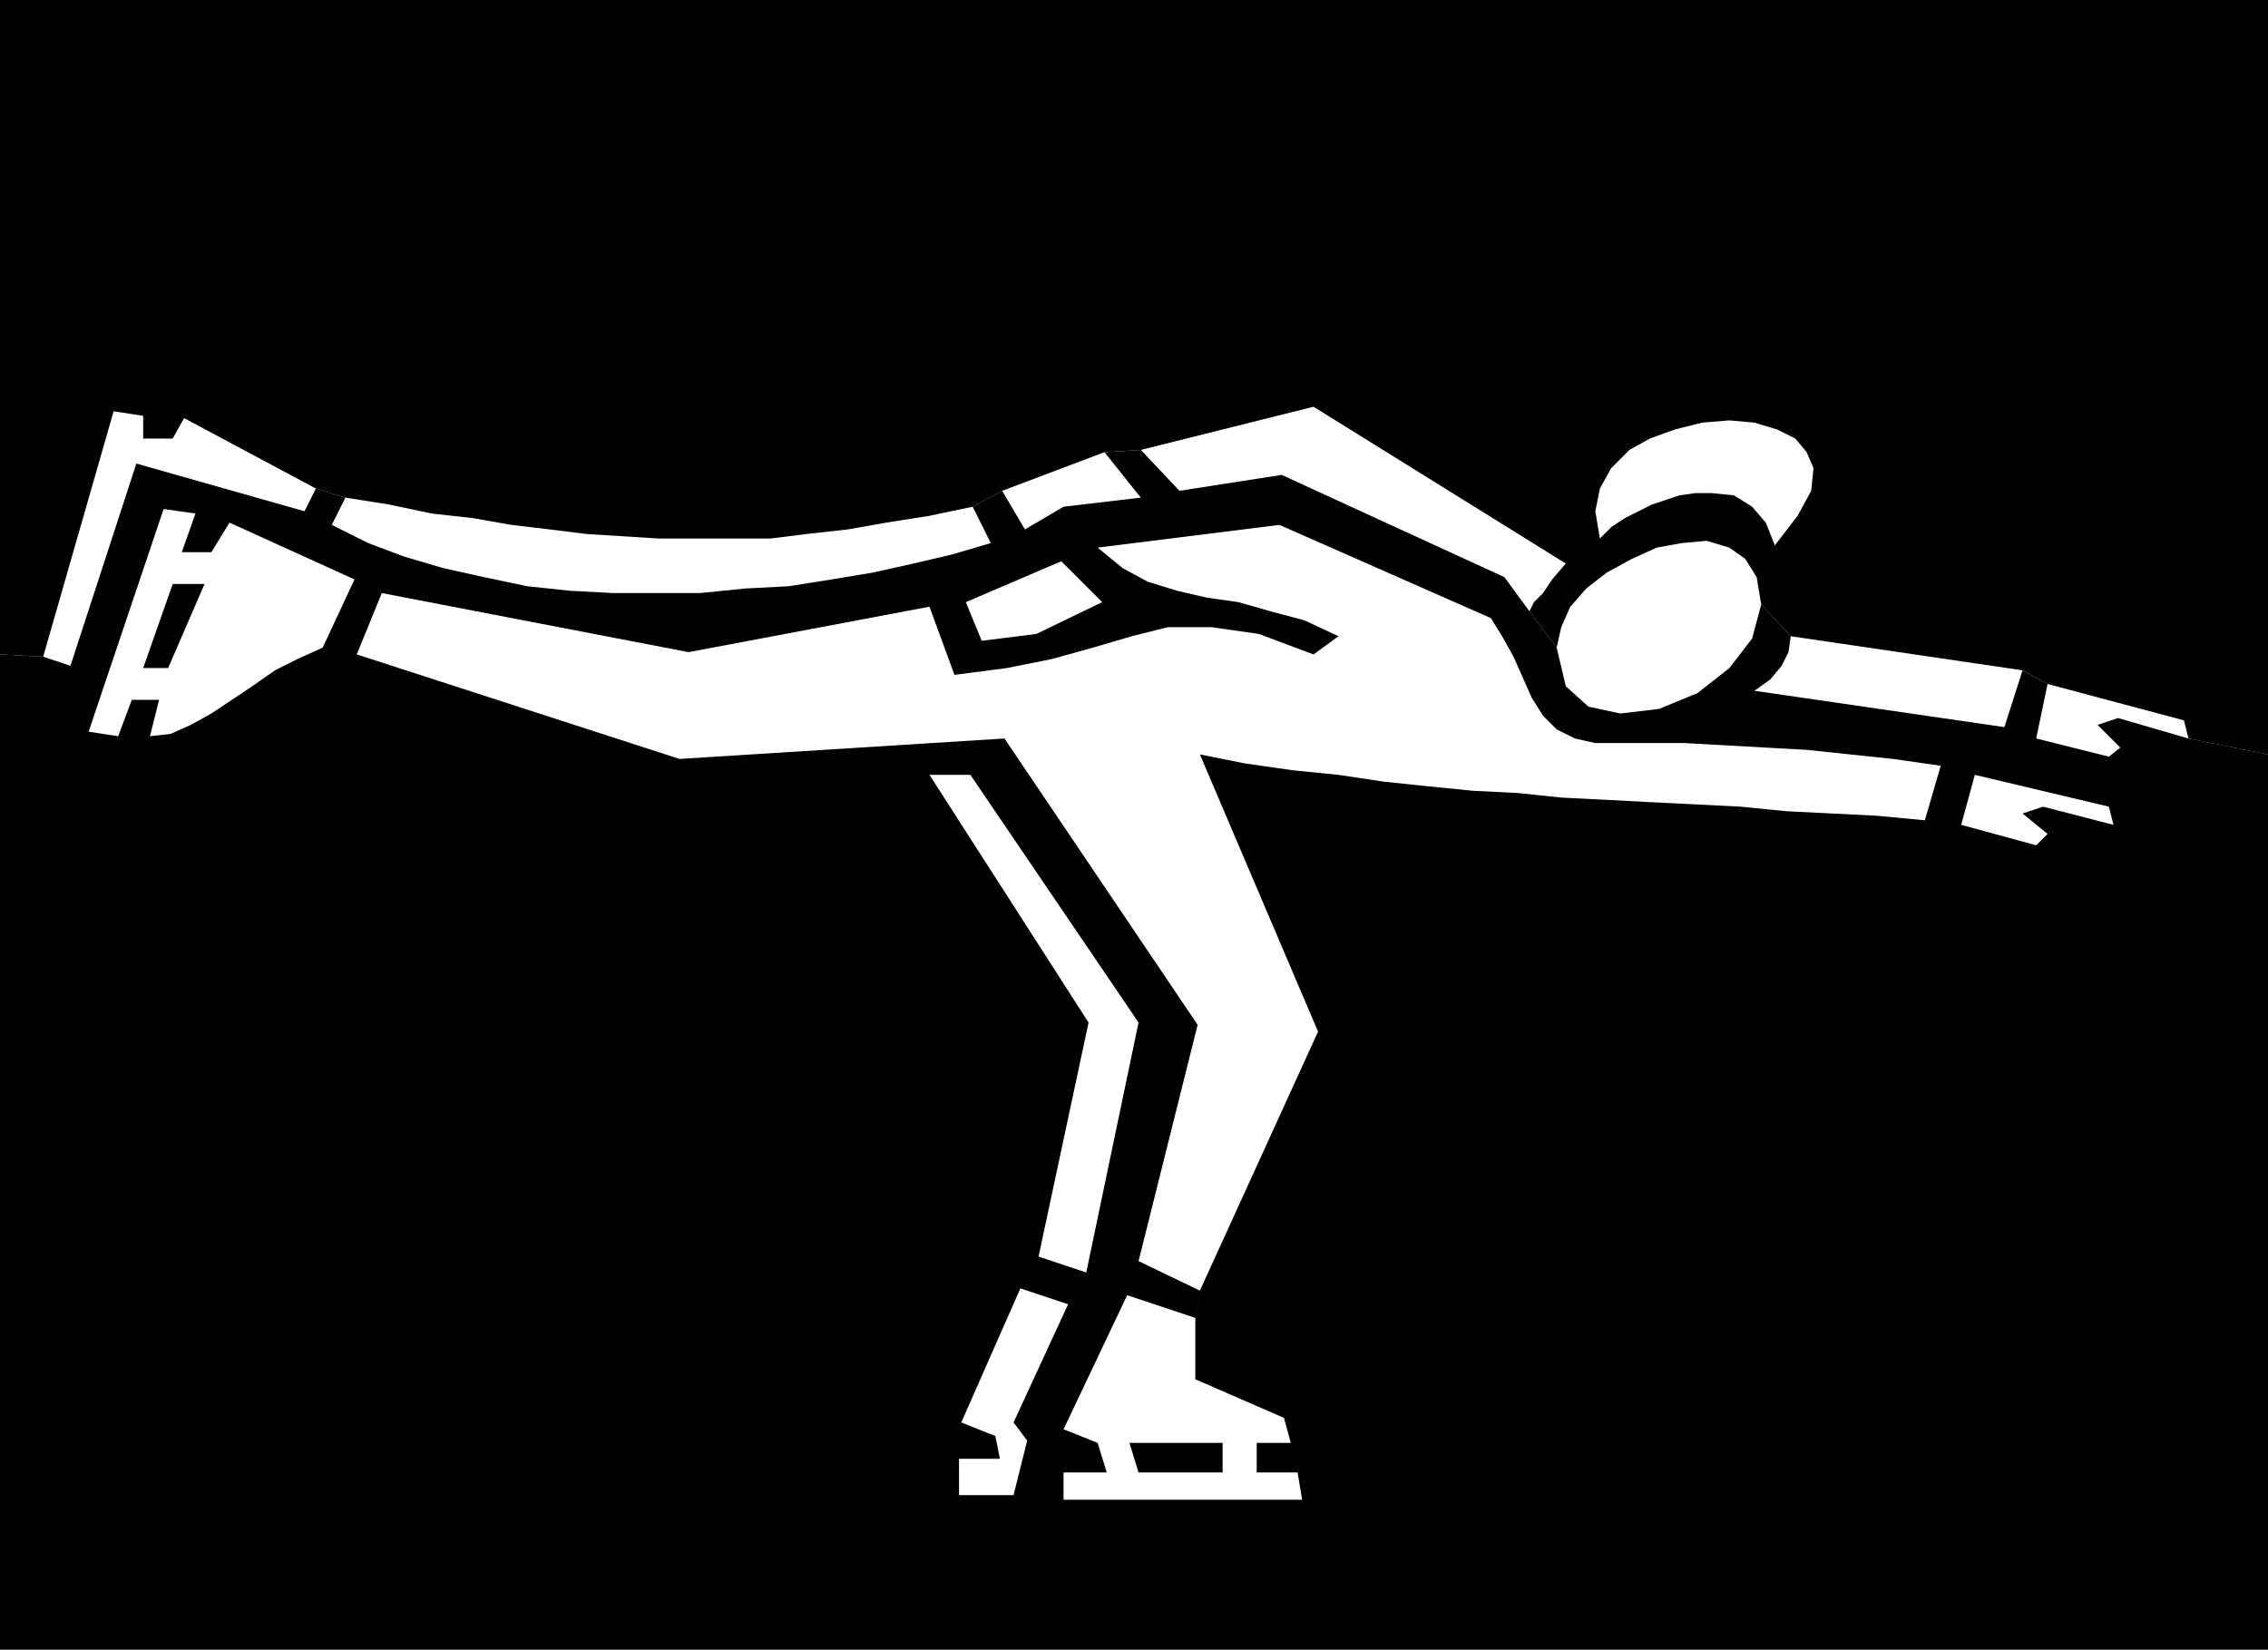
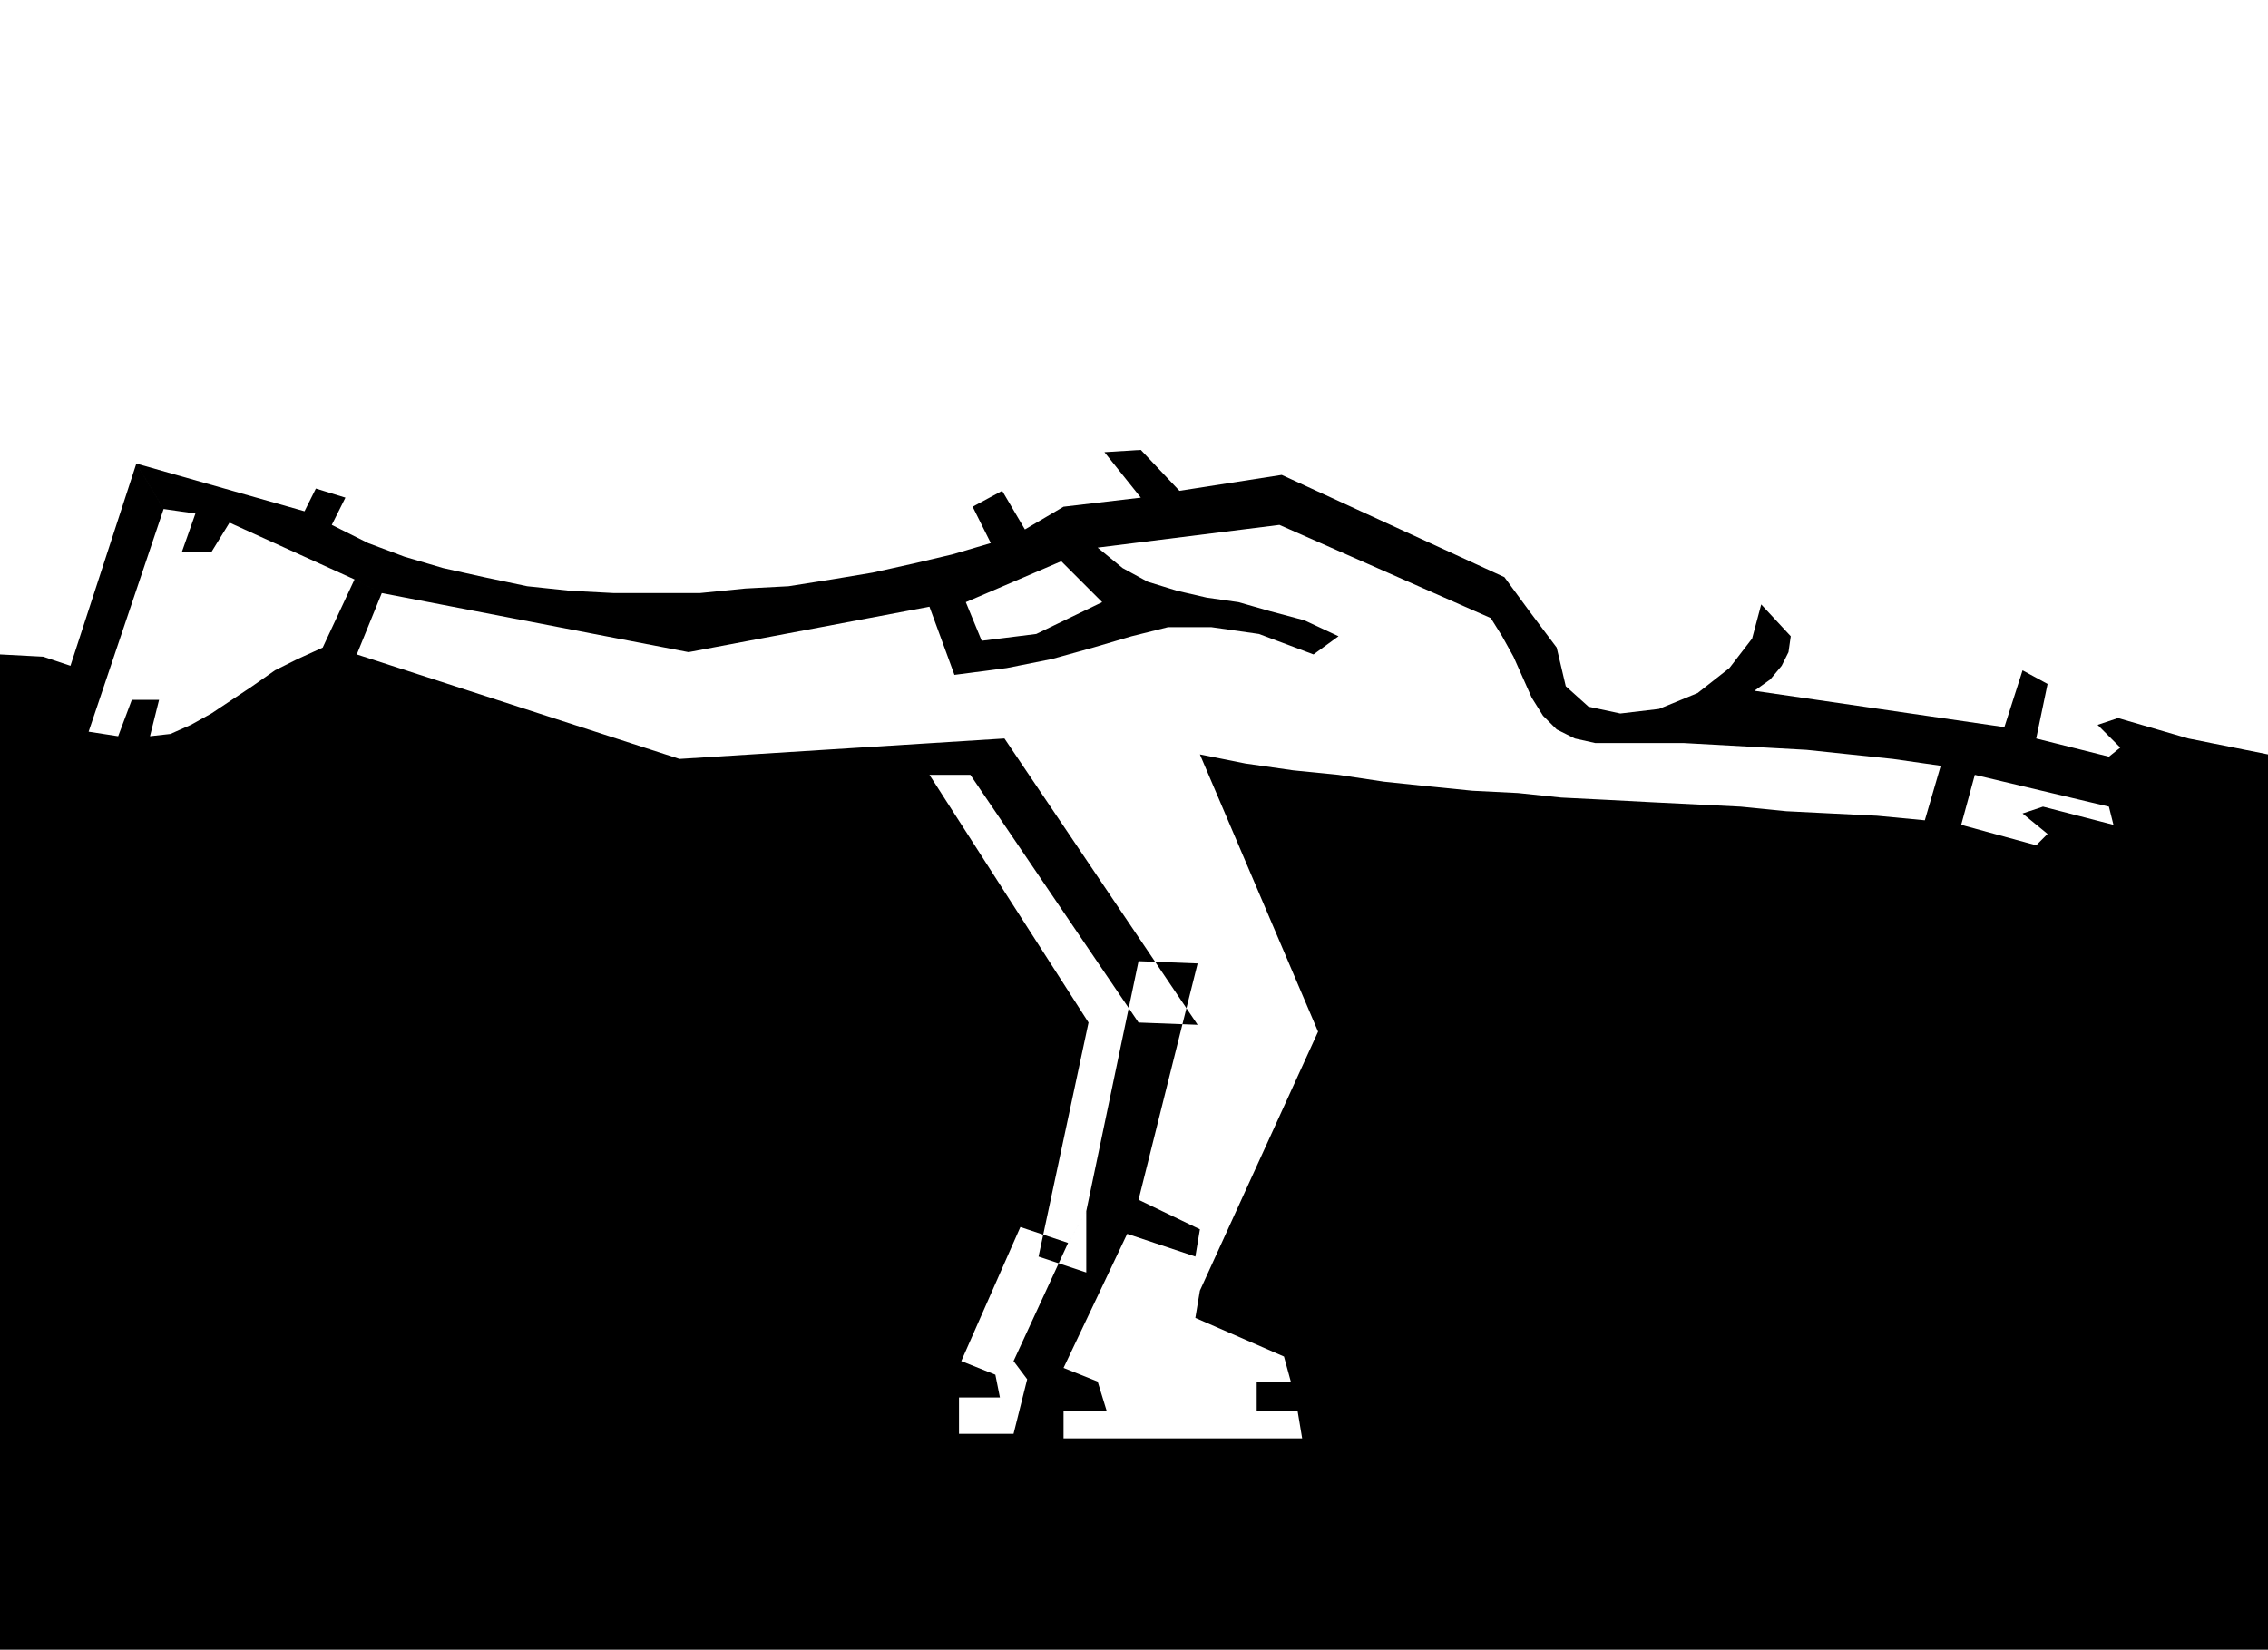
<svg xmlns="http://www.w3.org/2000/svg" width="95.808" height="69.696" fill-rule="evenodd" stroke-linecap="round" preserveAspectRatio="none" viewBox="0 0 998 726">
  <style>.pen1{stroke:none}.brush2{fill:#000}</style>
-   <path d="M538 635v13h-37l-4-13h41zM90 257l-16 37H63l13-37h14z" class="pen1 brush2" />
-   <path d="m19 289 31-108 13 2v10h13l5-9 58 31 13 4 19 3 19 4 18 2 17 3 17 2 16 2 16 1 16 1h49l16-2 18-2 17-3 19-3 19-4 13-7 45-17 16-1 76-19 111 69-6 7-4 6-4 4-2 4 12 16 2-9 4-9 7-8 9-7-3-15-2-12 2-10 5-9 8-8 9-5 11-4 12-3 12-1 11 1 10 3 8 4 5 6 3 7-1 10-6 11-10 13-4-10-6-7-8-5-10-1h-7l-7 1-6 2-6 2-6 3-6 3-6 4-5 5 3 15 11-6 11-5 11-2 11-1 10 3 7 5 5 8 2 12 13 14 102 15 11 6 60 16 2 8 35 7V0H0v288l19 1z" class="pen1 brush2" />
-   <path d="m478 560-21-7 22-103-70-109h18l74 109 26 1-85-126-143 9-142-46 11-27-12-6-14 30-11 5-10 5-10 7-9 6-9 6-9 5-9 4-9 1 4-16H58l-6 16-13-2 33-98-12-20-29 89-12-4-19-1v438h998V332l-35-7-31-9-9 3 10 10-5 4-32-8 5-24-11-6-8 25-110-16 7-5 5-6 3-6 1-7-13-14-4 15-10 13-14 11-17 7-17 2-14-3-10-9-4-17-12-16-11-15-98-45-45 7-17-18-16 1 16 20-34 4-17 10-10-17-13 7 8 16-17 5-17 4-18 4-18 3-19 3-19 1-20 2h-38l-19-1-19-2-19-4-18-4-17-5-16-6-16-8 6-12-13-4-5 10-74-21 12 20 14 2-6 17h13l8-13 55 25 12 6 135 26 106-20 11 30 23-3 20-4 18-5 17-5 16-4h19l21 3 24 9 11-8-15-7-15-4-14-4-14-2-13-3-13-4-11-6-11-9-16 6 18 18-29 14-24 3-7-17 42-18 16-6 80-10 93 41 5 8 5 9 4 9 4 9 5 8 6 6 8 4 9 2h39l18 1 18 1 18 1 19 2 19 2 21 3 15 4 59 14 2 8-31-8-9 3 11 9-5 5-33-9 6-22-15-4-7 24-21-2-20-1-20-1-20-2-20-1-20-1-19-1-20-1-19-2-20-1-20-2-19-2-20-3-20-2-21-3-20-4 52 122-52 114-2 12v27l39 17 3 11h-15v13h18l2 12H468v-12h19l-4-13-15-6 28-59 30 10 2-12-27-13 26-104-26-1-23 110-8 14-24 52 6 8-6 24h-24v-16h18l-2-10-15-6 26-59 21 7 8-14z" class="pen1 brush2" />
+   <path d="m478 560-21-7 22-103-70-109h18l74 109 26 1-85-126-143 9-142-46 11-27-12-6-14 30-11 5-10 5-10 7-9 6-9 6-9 5-9 4-9 1 4-16H58l-6 16-13-2 33-98-12-20-29 89-12-4-19-1v438h998V332l-35-7-31-9-9 3 10 10-5 4-32-8 5-24-11-6-8 25-110-16 7-5 5-6 3-6 1-7-13-14-4 15-10 13-14 11-17 7-17 2-14-3-10-9-4-17-12-16-11-15-98-45-45 7-17-18-16 1 16 20-34 4-17 10-10-17-13 7 8 16-17 5-17 4-18 4-18 3-19 3-19 1-20 2h-38l-19-1-19-2-19-4-18-4-17-5-16-6-16-8 6-12-13-4-5 10-74-21 12 20 14 2-6 17h13l8-13 55 25 12 6 135 26 106-20 11 30 23-3 20-4 18-5 17-5 16-4h19l21 3 24 9 11-8-15-7-15-4-14-4-14-2-13-3-13-4-11-6-11-9-16 6 18 18-29 14-24 3-7-17 42-18 16-6 80-10 93 41 5 8 5 9 4 9 4 9 5 8 6 6 8 4 9 2h39l18 1 18 1 18 1 19 2 19 2 21 3 15 4 59 14 2 8-31-8-9 3 11 9-5 5-33-9 6-22-15-4-7 24-21-2-20-1-20-1-20-2-20-1-20-1-19-1-20-1-19-2-20-1-20-2-19-2-20-3-20-2-21-3-20-4 52 122-52 114-2 12l39 17 3 11h-15v13h18l2 12H468v-12h19l-4-13-15-6 28-59 30 10 2-12-27-13 26-104-26-1-23 110-8 14-24 52 6 8-6 24h-24v-16h18l-2-10-15-6 26-59 21 7 8-14z" class="pen1 brush2" />
</svg>